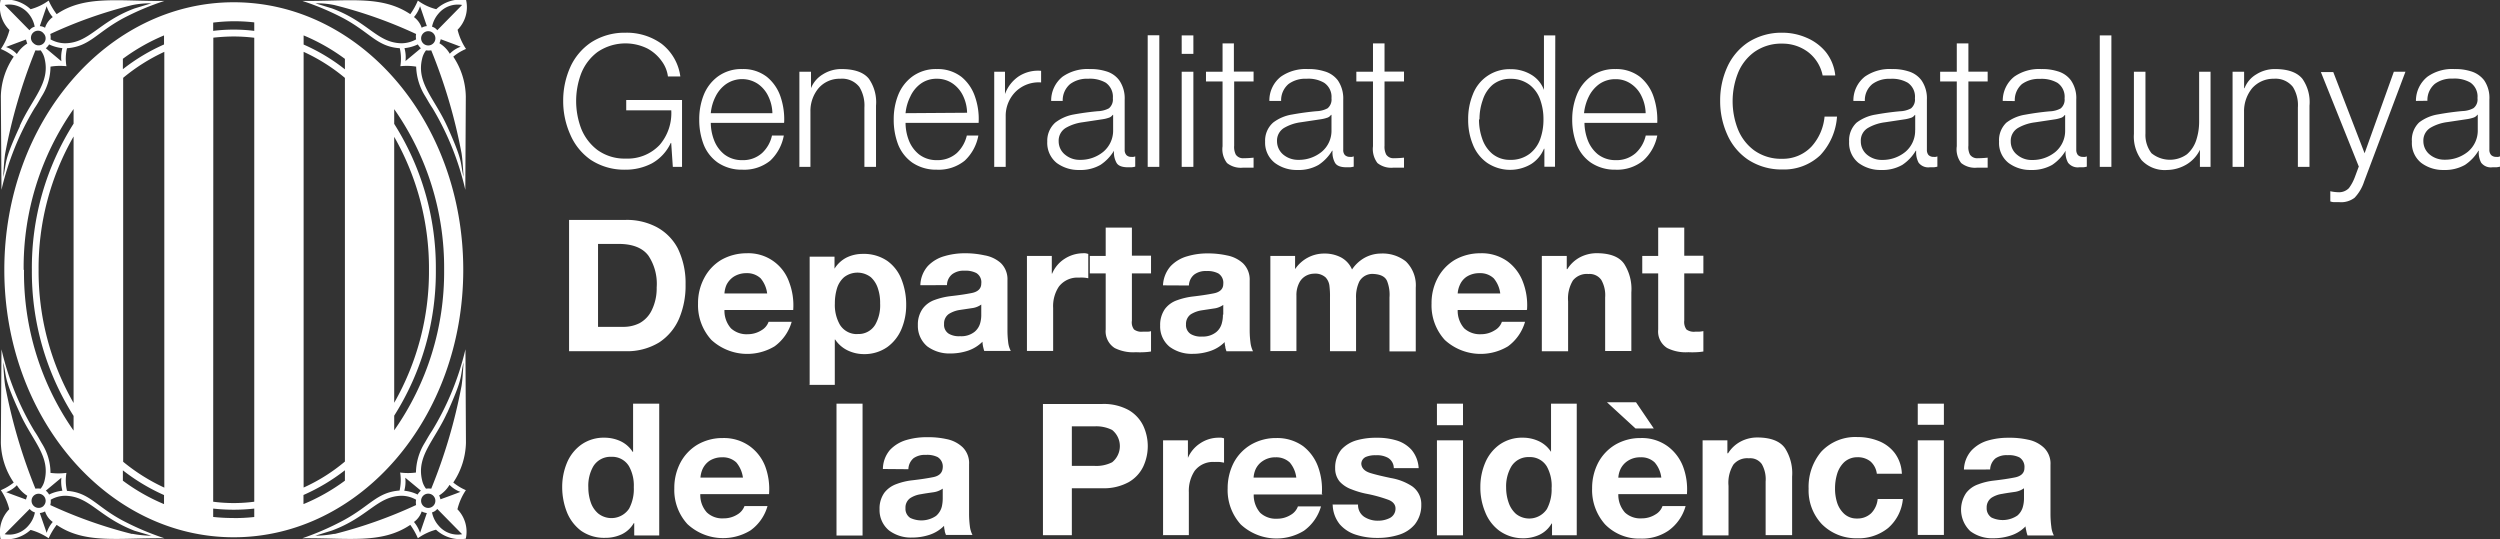
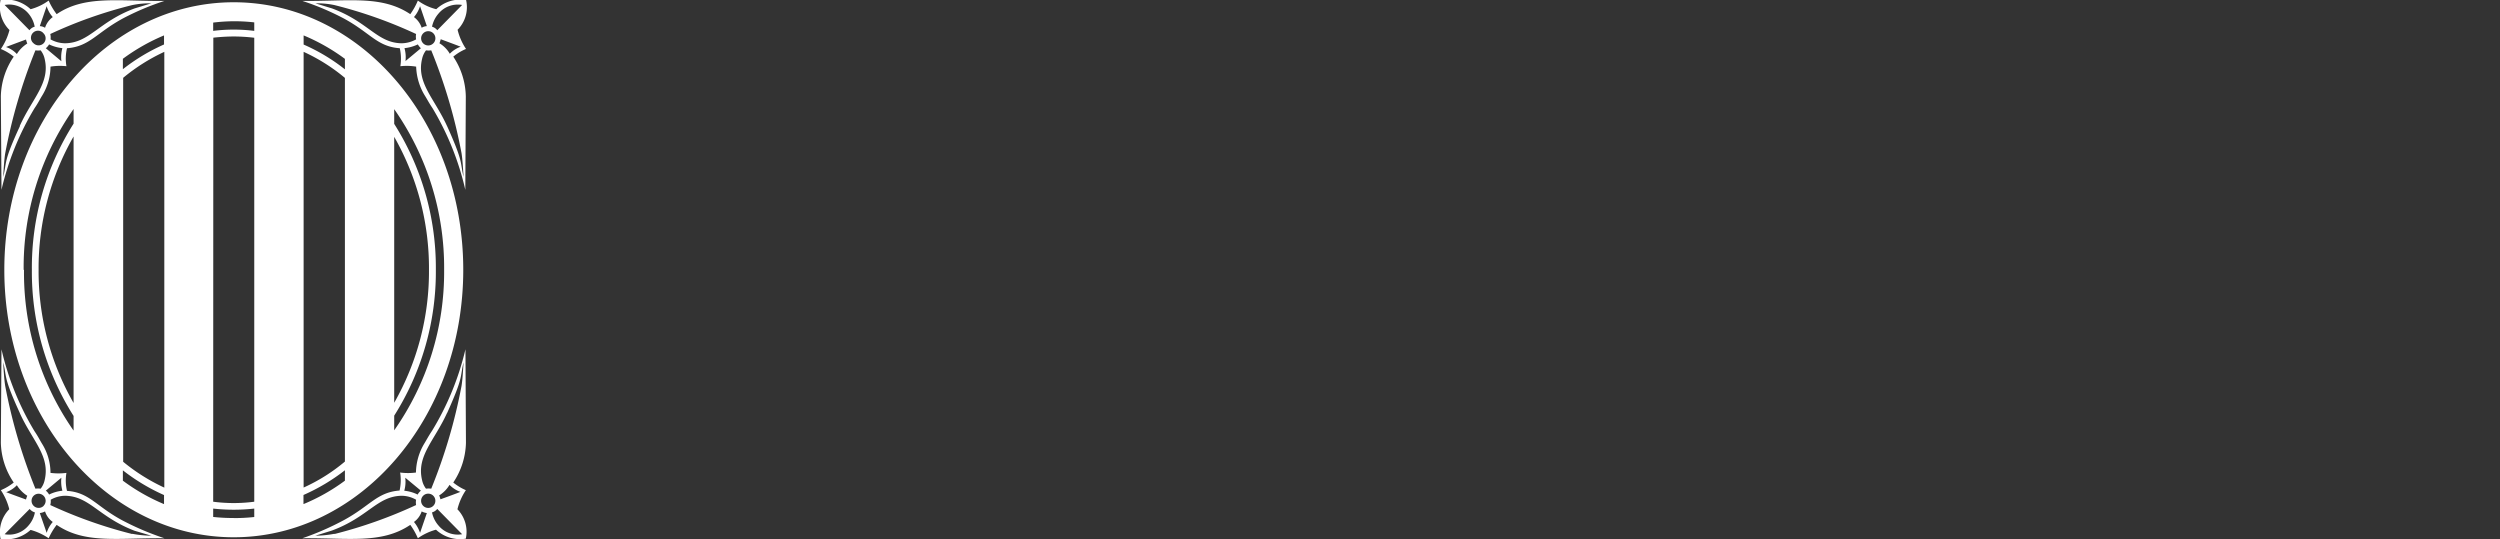
<svg xmlns="http://www.w3.org/2000/svg" viewBox="0 0 352.99 76.12">
  <rect x="0" y="0" width="352.99" height="76.12" fill="#333333" stroke="none" />
  <defs>
    <style>
			.cls-1{fill:#fff;}.cls-1,.cls-2{fill-rule:evenodd;}.cls-2{fill:#fff;}
		</style>
  </defs>
  <title>
		Generalitat de Catalunya - Departament de la Presidència
	</title>
  <g id="Layer_2" data-name="Layer 2">
    <g id="Layer_1-2" data-name="Layer 1">
-       <path class="cls-1" d="M89.57,75.61h3.51V57H89.39V63.8h-.06a4.1,4.1,0,0,0-1.7-1.5,5.35,5.35,0,0,0-2.28-.5,5.48,5.48,0,0,0-3.3,1,6,6,0,0,0-2,2.55,8.84,8.84,0,0,0-.67,3.42,9.59,9.59,0,0,0,.66,3.53,6.16,6.16,0,0,0,2,2.64,5.67,5.67,0,0,0,3.37,1,5.48,5.48,0,0,0,2.36-.49,3.93,3.93,0,0,0,1.72-1.59h.06v1.71m-.06-6.76a5.88,5.88,0,0,1-.66,3,3,3,0,0,1-4.37.69,3.58,3.58,0,0,1-1.06-1.61,6.4,6.4,0,0,1-.33-2.06,5.48,5.48,0,0,1,.71-3,2.84,2.84,0,0,1,2.54-1.33,2.76,2.76,0,0,1,2.49,1.33,5.58,5.58,0,0,1,.68,2.95m19.1.92a9.16,9.16,0,0,0-.56-3.89A6.33,6.33,0,0,0,105.86,63a6.25,6.25,0,0,0-3.79-1.15,7,7,0,0,0-3.6.94,6.51,6.51,0,0,0-2.39,2.52,7.62,7.62,0,0,0-.87,3.64A7.12,7.12,0,0,0,97.06,74a7.41,7.41,0,0,0,8.91.89,6.33,6.33,0,0,0,2.4-3.44h-3.25a2.31,2.31,0,0,1-1,1.19,3.6,3.6,0,0,1-1.94.55,3.17,3.17,0,0,1-2.37-.83,3.66,3.66,0,0,1-.93-2.59h9.71M98.9,67.44a3.68,3.68,0,0,1,.3-1.21,2.9,2.9,0,0,1,.94-1.14,3.23,3.23,0,0,1,1.83-.52,2.76,2.76,0,0,1,2,.73,4.21,4.21,0,0,1,.93,2.14ZM118.11,57h3.68V75.62h-3.68Zm15,13.37a5.22,5.22,0,0,1-.13,1.17,2.57,2.57,0,0,1-.81,1.3,3.68,3.68,0,0,1-3.64.29,1.53,1.53,0,0,1-.68-1.38,1.63,1.63,0,0,1,.66-1.41,3.73,3.73,0,0,1,1.52-.56c.59-.11,1.17-.19,1.73-.27a3,3,0,0,0,1.35-.52v1.38m-4.85-4.12a2.11,2.11,0,0,1,.74-1.56,2.75,2.75,0,0,1,1.71-.46,3.33,3.33,0,0,1,1.68.31,1.57,1.57,0,0,1,.72,1.51c-.05.71-.49,1.15-1.34,1.32s-1.86.32-3,.45a9.19,9.19,0,0,0-2.2.53,3.74,3.74,0,0,0-1.7,1.22,3.82,3.82,0,0,0-.68,2.33,3.72,3.72,0,0,0,1.34,3,5.15,5.15,0,0,0,3.24,1,7.88,7.88,0,0,0,2.45-.38,5.12,5.12,0,0,0,2.08-1.28q0,.32.09.66c0,.21.11.43.17.63h3.75a3.51,3.51,0,0,1-.37-1.24,13.53,13.53,0,0,1-.11-1.74v-7a3.14,3.14,0,0,0-.93-2.42,4.59,4.59,0,0,0-2.24-1.13,12,12,0,0,0-2.73-.27,10.16,10.16,0,0,0-2.93.39,5.18,5.18,0,0,0-2.34,1.41,4.22,4.22,0,0,0-1,2.69Zm19,9.32h4.08V68.94h4.3a7.31,7.31,0,0,0,3.72-.86,5.06,5.06,0,0,0,2.06-2.2,6.82,6.82,0,0,0,0-5.77,5.14,5.14,0,0,0-2.06-2.21,7.31,7.31,0,0,0-3.72-.86h-8.38V75.61m4.08-15.41h3.18a5,5,0,0,1,2.51.51,2.93,2.93,0,0,1,0,4.56,4.93,4.93,0,0,1-2.51.51h-3.18Zm12.88,15.41V62.17h3.51v2.48h0a4.63,4.63,0,0,1,1.74-2.06,4.7,4.7,0,0,1,2.55-.79l.42,0a3.23,3.23,0,0,1,.39.09v3.44a6.22,6.22,0,0,0-.62-.1,5.7,5.7,0,0,0-.71,0,3.25,3.25,0,0,0-2.83,1.27,5.13,5.13,0,0,0-.81,3v6.06h-3.69m22.47-5.84a9.32,9.32,0,0,0-.56-3.89A6.47,6.47,0,0,0,184,63a6.27,6.27,0,0,0-3.78-1.15,7,7,0,0,0-3.6.94,6.49,6.49,0,0,0-2.41,2.52,7.86,7.86,0,0,0-.87,3.64,7.21,7.21,0,0,0,1.85,5.1,7.42,7.42,0,0,0,8.92.89,6.39,6.39,0,0,0,2.41-3.44h-3.26a2.24,2.24,0,0,1-1,1.19,3.58,3.58,0,0,1-1.92.55,3.26,3.26,0,0,1-2.4-.83,3.8,3.8,0,0,1-.92-2.59h9.72M177,67.44a3.44,3.44,0,0,1,.3-1.21,2.79,2.79,0,0,1,1-1.14,3.14,3.14,0,0,1,1.81-.52,2.79,2.79,0,0,1,2,.73,4,4,0,0,1,.92,2.14Zm11.23,3.8h3.52a2,2,0,0,0,.88,1.74,3.51,3.51,0,0,0,2,.54,3.63,3.63,0,0,0,1.61-.38,1.48,1.48,0,0,0,.8-1.35c0-.54-.36-1-1.09-1.25a20,20,0,0,0-3.1-.84,11.79,11.79,0,0,1-2-.6A4.18,4.18,0,0,1,189.16,68a2.89,2.89,0,0,1-.64-1.88,4,4,0,0,1,.88-2.65,4.69,4.69,0,0,1,2.18-1.31,9.91,9.91,0,0,1,2.8-.35,9.21,9.21,0,0,1,2.78.37,4.66,4.66,0,0,1,2.15,1.34,4.42,4.42,0,0,1,1,2.58h-3.51a1.71,1.71,0,0,0-.81-1.45,3.18,3.18,0,0,0-1.72-.37,3.37,3.37,0,0,0-1.35.21,1.08,1.08,0,0,0-.71,1c.05.63.49,1.06,1.31,1.31s1.79.47,2.88.7a7.85,7.85,0,0,1,2.94,1.13,3.07,3.07,0,0,1,1.34,2.63,4.36,4.36,0,0,1-.92,2.79,4.76,4.76,0,0,1-2.28,1.47,9.81,9.81,0,0,1-3,.43,9.68,9.68,0,0,1-3-.44,5,5,0,0,1-2.31-1.48,4.58,4.58,0,0,1-1-2.82m14.72,4.38h3.68V62.17h-3.68Zm0-15.55h3.68V57h-3.68Zm16.23,15.54h3.51V57H219V63.8h0a4.13,4.13,0,0,0-1.71-1.5,5.28,5.28,0,0,0-2.28-.5,5.51,5.51,0,0,0-3.31,1,6,6,0,0,0-2,2.55,8.66,8.66,0,0,0-.68,3.42,9,9,0,0,0,.68,3.53,6,6,0,0,0,2,2.64A5.7,5.7,0,0,0,215,76a5.45,5.45,0,0,0,2.36-.49,3.93,3.93,0,0,0,1.72-1.59h.06v1.71m-.06-6.76a5.88,5.88,0,0,1-.66,3,3,3,0,0,1-4.37.69A3.76,3.76,0,0,1,213,70.93a6.4,6.4,0,0,1-.34-2.06,5.57,5.57,0,0,1,.73-3,2.82,2.82,0,0,1,2.53-1.33,2.76,2.76,0,0,1,2.49,1.33,5.67,5.67,0,0,1,.68,2.95m19.1.92a9.14,9.14,0,0,0-.56-3.89A6.4,6.4,0,0,0,235.45,63a6.18,6.18,0,0,0-3.78-1.15,7,7,0,0,0-3.6.94,6.53,6.53,0,0,0-2.4,2.52,7.74,7.74,0,0,0-.87,3.64,7.29,7.29,0,0,0,1.84,5.1,6.72,6.72,0,0,0,5,2,6.65,6.65,0,0,0,3.89-1.09A6.34,6.34,0,0,0,238,71.45h-3.26a2.2,2.2,0,0,1-1,1.19,3.58,3.58,0,0,1-1.92.55,3.19,3.19,0,0,1-2.38-.82,3.76,3.76,0,0,1-.94-2.6h9.72m-9.72-2.33a3.43,3.43,0,0,1,.31-1.21,2.84,2.84,0,0,1,1-1.14,3.13,3.13,0,0,1,1.83-.52,2.71,2.71,0,0,1,2,.73,4,4,0,0,1,.93,2.14Zm2.43-6.94h2.58L231,56.8h-4.1Zm9.47,15.11V62.17h3.5V64H244a4.64,4.64,0,0,1,1.82-1.68,5,5,0,0,1,2.29-.55c1.93,0,3.24.53,3.93,1.52a6.55,6.55,0,0,1,1,4v8.27H249.3V68a4.33,4.33,0,0,0-.54-2.47,2,2,0,0,0-1.83-.82,2.51,2.51,0,0,0-2.18.89,4.88,4.88,0,0,0-.69,3v7h-3.68m28.18-8.71H265a2.75,2.75,0,0,0-.89-1.73,2.82,2.82,0,0,0-1.84-.6,2.72,2.72,0,0,0-1.88.7,3.8,3.8,0,0,0-1,1.67,6.93,6.93,0,0,0-.29,2,6.54,6.54,0,0,0,.28,2,3.69,3.69,0,0,0,1,1.61,2.57,2.57,0,0,0,1.83.67,2.77,2.77,0,0,0,2-.75,3.3,3.3,0,0,0,.91-2h3.56a6.18,6.18,0,0,1-2.08,4.09A6.64,6.64,0,0,1,262.16,76,6.8,6.8,0,0,1,257.23,74a6.93,6.93,0,0,1-1.86-5,7.69,7.69,0,0,1,1.79-5.23,6.58,6.58,0,0,1,5.08-2.06,8,8,0,0,1,3,.55,5.29,5.29,0,0,1,2.29,1.71,5.17,5.17,0,0,1,1,2.84m2.25,8.72h3.69V62.17h-3.69Zm0-15.55h3.69V57h-3.69Zm15,10.34a4.33,4.33,0,0,1-.14,1.17,2.46,2.46,0,0,1-.79,1.3,3.7,3.7,0,0,1-3.65.29,1.56,1.56,0,0,1-.69-1.38,1.66,1.66,0,0,1,.67-1.41,3.77,3.77,0,0,1,1.53-.56c.58-.11,1.17-.19,1.73-.27a2.94,2.94,0,0,0,1.34-.52v1.38M281,66.29a2.15,2.15,0,0,1,.74-1.56,2.73,2.73,0,0,1,1.71-.46,3.35,3.35,0,0,1,1.68.31,1.58,1.58,0,0,1,.71,1.51c0,.71-.49,1.15-1.34,1.32s-1.86.32-3,.45a9,9,0,0,0-2.19.53,3.64,3.64,0,0,0-1.7,1.22A4.2,4.2,0,0,0,278.2,75a5.17,5.17,0,0,0,3.24,1,7.79,7.79,0,0,0,2.45-.38A5,5,0,0,0,286,74.32c0,.21.06.43.11.66a4.5,4.5,0,0,0,.17.63H290a3.33,3.33,0,0,1-.36-1.24,13.46,13.46,0,0,1-.12-1.74v-7a3.11,3.11,0,0,0-.93-2.42,4.55,4.55,0,0,0-2.24-1.13,11.82,11.82,0,0,0-2.73-.27,10.21,10.21,0,0,0-2.93.39,5.15,5.15,0,0,0-2.33,1.41,4.23,4.23,0,0,0-1.06,2.69ZM80.35,49.59h8a8.68,8.68,0,0,0,4.72-1.24A7.61,7.61,0,0,0,95.88,45a11.86,11.86,0,0,0,.92-4.83,11.11,11.11,0,0,0-1.11-5.12,7.22,7.22,0,0,0-3-3,9,9,0,0,0-4.34-1h-8V49.59m4.09-15.15h2.91c2,0,3.41.58,4.21,1.67a7.16,7.16,0,0,1,1.16,4.48A7,7,0,0,1,92,43.85a4.08,4.08,0,0,1-1.7,1.78,5,5,0,0,1-2.26.52H84.44ZM112,43.75a9.16,9.16,0,0,0-.57-3.9,6.08,6.08,0,0,0-6-4.09,7.24,7.24,0,0,0-3.6.94,6.49,6.49,0,0,0-2.39,2.54,7.5,7.5,0,0,0-.88,3.63A7.26,7.26,0,0,0,100.45,48a7.49,7.49,0,0,0,8.92.9,6.45,6.45,0,0,0,2.41-3.46h-3.26a2.25,2.25,0,0,1-1,1.19,3.6,3.6,0,0,1-1.93.56,3.27,3.27,0,0,1-2.38-.83,3.75,3.75,0,0,1-.92-2.59H112m-9.71-2.33a3.58,3.58,0,0,1,.29-1.22,3,3,0,0,1,1-1.14,3.3,3.3,0,0,1,1.82-.51,2.79,2.79,0,0,1,2,.73,4.08,4.08,0,0,1,.92,2.14Zm11.88,12.9h3.7v-6.4h.05a4.43,4.43,0,0,0,1.73,1.52A5.3,5.3,0,0,0,122,50a5.63,5.63,0,0,0,3.29-1,6,6,0,0,0,2-2.55,8.65,8.65,0,0,0,.66-3.39,9.62,9.62,0,0,0-.65-3.58,5.75,5.75,0,0,0-2-2.63,5.84,5.84,0,0,0-3.45-1,5.16,5.16,0,0,0-2.31.51,4.3,4.3,0,0,0-1.71,1.58h0v-1.7h-3.51V54.32m6.8-7.15a2.8,2.8,0,0,1-2.53-1.32,5.59,5.59,0,0,1-.71-3,7.2,7.2,0,0,1,.29-2.1,3.44,3.44,0,0,1,1-1.6,3.08,3.08,0,0,1,3.8,0,3.62,3.62,0,0,1,1,1.62,6.18,6.18,0,0,1,.3,2.07,5.49,5.49,0,0,1-.69,3,2.74,2.74,0,0,1-2.5,1.32m17.47-2.79a4.18,4.18,0,0,1-.13,1.17,2.45,2.45,0,0,1-.8,1.3,3,3,0,0,1-2.06.63,2.83,2.83,0,0,1-1.58-.34,1.47,1.47,0,0,1-.68-1.38,1.63,1.63,0,0,1,.66-1.41,4,4,0,0,1,1.52-.57l1.74-.26a2.83,2.83,0,0,0,1.33-.51v1.37m-4.84-4.11a2,2,0,0,1,.75-1.55,2.68,2.68,0,0,1,1.7-.49,3.39,3.39,0,0,1,1.69.33,1.52,1.52,0,0,1,.7,1.5c0,.71-.49,1.15-1.33,1.32s-1.87.32-3.05.45a10,10,0,0,0-2.2.53,3.59,3.59,0,0,0-1.68,1.22,3.83,3.83,0,0,0-.69,2.34,3.76,3.76,0,0,0,1.33,3,5.24,5.24,0,0,0,3.24,1,7.9,7.9,0,0,0,2.46-.38,5.29,5.29,0,0,0,2.09-1.28,5,5,0,0,0,.08.66c.05.21.1.43.17.64h3.75a3.38,3.38,0,0,1-.37-1.24,13.76,13.76,0,0,1-.1-1.75v-7a3.18,3.18,0,0,0-.94-2.42A4.62,4.62,0,0,0,139,36.05a12.54,12.54,0,0,0-2.73-.29,10.12,10.12,0,0,0-2.93.41,5.16,5.16,0,0,0-2.34,1.4,4.27,4.27,0,0,0-1.05,2.7ZM145,49.59V36.14h3.51v2.49h.05a4.59,4.59,0,0,1,1.73-2.07,4.86,4.86,0,0,1,2.57-.8,2.85,2.85,0,0,1,.41,0,2.22,2.22,0,0,1,.39.1v3.43a4.36,4.36,0,0,0-.62-.09,5.69,5.69,0,0,0-.7,0,3.3,3.3,0,0,0-2.84,1.28,5,5,0,0,0-.8,3v6.07H145M159.82,32.1v4h2.7V38.6h-2.7v6.67a1.66,1.66,0,0,0,.3,1.25,1.75,1.75,0,0,0,1.25.31l.58,0c.18,0,.37,0,.57-.08v2.88a8,8,0,0,1-1,.1,10.66,10.66,0,0,1-1.13,0,5.84,5.84,0,0,1-3-.59,2.79,2.79,0,0,1-1.27-2.61V38.6h-2.24V36.14h2.24v-4h3.7m12.85,12.28a4.25,4.25,0,0,1-.14,1.17,2.39,2.39,0,0,1-.8,1.3,3,3,0,0,1-2,.63,2.83,2.83,0,0,1-1.58-.34,1.49,1.49,0,0,1-.69-1.38,1.66,1.66,0,0,1,.66-1.41,4.08,4.08,0,0,1,1.54-.57l1.72-.26a2.87,2.87,0,0,0,1.34-.51v1.37m-4.85-4.11a2.08,2.08,0,0,1,.76-1.55,2.68,2.68,0,0,1,1.7-.49,3.35,3.35,0,0,1,1.68.33,1.56,1.56,0,0,1,.71,1.5c0,.71-.48,1.15-1.34,1.32s-1.85.32-3,.45a10,10,0,0,0-2.2.53,3.61,3.61,0,0,0-1.69,1.22,3.9,3.9,0,0,0-.68,2.34,3.7,3.7,0,0,0,1.33,3,5.22,5.22,0,0,0,3.24,1,7.73,7.73,0,0,0,2.44-.38,5.12,5.12,0,0,0,2.1-1.28q0,.33.09.66c0,.21.1.43.16.64h3.75a3.84,3.84,0,0,1-.36-1.24,13.69,13.69,0,0,1-.11-1.75v-7a3.21,3.21,0,0,0-.93-2.42,4.61,4.61,0,0,0-2.25-1.12,12.45,12.45,0,0,0-2.72-.29,10,10,0,0,0-2.93.41,5.16,5.16,0,0,0-2.34,1.4,4.4,4.4,0,0,0-1.07,2.7Zm11.5,9.32V36.14h3.49V38h0a5,5,0,0,1,1.77-1.61,4.9,4.9,0,0,1,2.35-.59,5,5,0,0,1,2.32.52,3.48,3.48,0,0,1,1.6,1.73,5.26,5.26,0,0,1,1.62-1.56,4.85,4.85,0,0,1,2.45-.69,5.28,5.28,0,0,1,3.53,1.11,4.7,4.7,0,0,1,1.4,3.71v9h-3.71V42a5.24,5.24,0,0,0-.34-2.32c-.27-.62-.9-.94-1.92-1a2.11,2.11,0,0,0-2,1.07,5,5,0,0,0-.46,2.35v7.49h-3.68V42a11.42,11.42,0,0,0-.07-1.56,2.11,2.11,0,0,0-.55-1.27,2.17,2.17,0,0,0-1.63-.53,2.47,2.47,0,0,0-1,.23,2.33,2.33,0,0,0-1,.89,3.76,3.76,0,0,0-.49,2v7.81h-3.69m36.25-5.84a9.16,9.16,0,0,0-.57-3.9,6.4,6.4,0,0,0-2.19-2.93A6.27,6.27,0,0,0,209,35.76a7.24,7.24,0,0,0-3.6.94A6.56,6.56,0,0,0,203,39.24a7.49,7.49,0,0,0-.87,3.63A7.22,7.22,0,0,0,204,48a7.49,7.49,0,0,0,8.92.9,6.5,6.5,0,0,0,2.41-3.46h-3.27a2.18,2.18,0,0,1-1,1.19,3.57,3.57,0,0,1-1.93.56,3.29,3.29,0,0,1-2.39-.83,3.75,3.75,0,0,1-.92-2.59h9.72m-9.72-2.33a3.42,3.42,0,0,1,.31-1.22,2.66,2.66,0,0,1,.94-1.14,3.3,3.3,0,0,1,1.84-.51,2.75,2.75,0,0,1,2,.73,4.08,4.08,0,0,1,.92,2.14Zm11.88,8.17V36.14h3.52V38h.08a4.73,4.73,0,0,1,1.82-1.69,5.13,5.13,0,0,1,2.29-.56q2.9,0,3.93,1.53a6.56,6.56,0,0,1,1,4v8.28h-3.7V42a4.33,4.33,0,0,0-.54-2.47,2,2,0,0,0-1.82-.84,2.51,2.51,0,0,0-2.19.91,4.92,4.92,0,0,0-.68,2.94v7.06h-3.7m20.1-17.49v4h2.7V38.6h-2.7v6.67a1.8,1.8,0,0,0,.31,1.25,1.76,1.76,0,0,0,1.26.31l.57,0a5,5,0,0,0,.56-.08v2.88a7.81,7.81,0,0,1-1,.1,10.36,10.36,0,0,1-1.11,0,5.83,5.83,0,0,1-3-.59,2.75,2.75,0,0,1-1.27-2.61V38.6h-2.25V36.14h2.25v-4h3.69M96.3,14.12v9.44H95l-.23-3.38h-.06a6.33,6.33,0,0,1-2.67,2.89,8,8,0,0,1-3.75.89,8.62,8.62,0,0,1-4.88-1.39A8.34,8.34,0,0,1,80.52,19a11.52,11.52,0,0,1-1-4.76,11.52,11.52,0,0,1,1-4.76A8.34,8.34,0,0,1,83.44,6a8.7,8.7,0,0,1,4.88-1.38,8.41,8.41,0,0,1,5.09,1.56,7,7,0,0,1,2.65,4.62H94.31a4.63,4.63,0,0,0-.88-2.17,5.91,5.91,0,0,0-2-1.77,7,7,0,0,0-7.07.49,7,7,0,0,0-2.29,3,11,11,0,0,0,0,7.83,7.09,7.09,0,0,0,2.29,3,6.52,6.52,0,0,0,4,1.21,6.21,6.21,0,0,0,4.79-1.94,6.88,6.88,0,0,0,1.63-4.87H88.42V14.12H96.3m14.42,3.17a9.92,9.92,0,0,0-.51-3.63,6.14,6.14,0,0,0-1.92-2.8,5.44,5.44,0,0,0-3.47-1.11,5.62,5.62,0,0,0-3.47,1.06,6,6,0,0,0-2,2.63,9.25,9.25,0,0,0-.62,3.41,9.7,9.7,0,0,0,.62,3.55,5.67,5.67,0,0,0,2,2.56,6,6,0,0,0,3.47,1,5.86,5.86,0,0,0,3.93-1.27,6.48,6.48,0,0,0,1.92-3.55H109a4.76,4.76,0,0,1-1.4,2.47,4,4,0,0,1-2.81,1,4,4,0,0,1-2.54-.83,4.71,4.71,0,0,1-1.43-2,6.93,6.93,0,0,1-.46-2.43h10.33m-10.33-1.37a6.45,6.45,0,0,1,.67-2.34,4.7,4.7,0,0,1,1.48-1.76,4,4,0,0,1,4.55,0,4.42,4.42,0,0,1,1.44,1.75,5.8,5.8,0,0,1,.56,2.35Zm12.51,7.64V10.13h1.64v2.32h0a4,4,0,0,1,1.67-1.95,4.86,4.86,0,0,1,2.63-.75c1.85,0,3.16.47,3.88,1.38a5.78,5.78,0,0,1,1,3.79v8.64h-1.64V15.19a5,5,0,0,0-.71-2.91,3.09,3.09,0,0,0-2.7-1.16,3.92,3.92,0,0,0-3.06,1.33,5,5,0,0,0-1.15,3.28v7.83H112.9m25.28-6.27a9.52,9.52,0,0,0-.51-3.63,6.12,6.12,0,0,0-1.91-2.8,5.47,5.47,0,0,0-3.48-1.11,5.64,5.64,0,0,0-3.47,1.06,6,6,0,0,0-2,2.63,9.25,9.25,0,0,0-.62,3.41,9.7,9.7,0,0,0,.62,3.55,5.72,5.72,0,0,0,2,2.56,6,6,0,0,0,3.47,1,5.85,5.85,0,0,0,3.93-1.27,6.43,6.43,0,0,0,1.93-3.55h-1.63a4.92,4.92,0,0,1-1.41,2.47,4.08,4.08,0,0,1-2.82,1,4,4,0,0,1-2.54-.83,4.71,4.71,0,0,1-1.43-2,6.91,6.91,0,0,1-.45-2.43h10.32m-10.32-1.37a6.65,6.65,0,0,1,.67-2.34A4.61,4.61,0,0,1,130,11.82a3.78,3.78,0,0,1,2.27-.7,3.86,3.86,0,0,1,2.28.7A4.42,4.42,0,0,1,136,13.57a5.79,5.79,0,0,1,.55,2.35Zm12.52,7.64V10.13h1.52v3.15h0a5.13,5.13,0,0,1,1.94-2.5A5,5,0,0,1,147,10v1.64a4.64,4.64,0,0,0-3.6,1.31A4.81,4.81,0,0,0,142,16.4v7.16h-1.65m16.82-5.2a3.9,3.9,0,0,1-1.41,3.09,5.05,5.05,0,0,1-3.28,1.12,3.17,3.17,0,0,1-2.07-.71,2.41,2.41,0,0,1-.93-1.93,2.1,2.1,0,0,1,1-1.87,6.46,6.46,0,0,1,2.4-.8l2.85-.43a4.62,4.62,0,0,0,.78-.19,1.06,1.06,0,0,0,.6-.42h.06v2.14m-7.12-4.11a3,3,0,0,1,1.06-2.39,4,4,0,0,1,2.53-.74,4.47,4.47,0,0,1,2.49.56,2.42,2.42,0,0,1,1,2.19,1.63,1.63,0,0,1-.55,1.42,3.56,3.56,0,0,1-1.56.41c-1.21.11-2.35.27-3.45.47A6,6,0,0,0,149,17.31,3.45,3.45,0,0,0,147.87,20a3.64,3.64,0,0,0,1.32,3,5.17,5.17,0,0,0,3.19,1,5.65,5.65,0,0,0,3-.72,6.2,6.2,0,0,0,1.91-2h0a3,3,0,0,0,.35,1.69c.23.43.77.64,1.58.65l.55,0a3.55,3.55,0,0,0,.52-.09V22.08a1.26,1.26,0,0,1-.25.07.86.86,0,0,1-.28,0,.93.93,0,0,1-.72-.26,1.06,1.06,0,0,1-.24-.74V14.06a4.44,4.44,0,0,0-.76-2.71,3.49,3.49,0,0,0-1.85-1.28,7.32,7.32,0,0,0-2.34-.32,6.16,6.16,0,0,0-3.81,1.07,4.32,4.32,0,0,0-1.62,3.43Zm12-9.27h1.64V23.56h-1.64Zm4.8,18.58h1.65V10.13h-1.65Zm0-15.95h1.65V5h-1.65Zm7.37-1.5v4H177V11.5h-2.74v9.07a2.41,2.41,0,0,0,.23,1.26,1.23,1.23,0,0,0,1.11.51,13.29,13.29,0,0,0,1.4-.08v1.41l-.74,0q-.36,0-.72,0a3.11,3.11,0,0,1-2.29-.65,3.18,3.18,0,0,1-.63-2.37V11.5h-2.34V10.13h2.34v-4h1.64M188,18.36a3.86,3.86,0,0,1-1.4,3.09,5.08,5.08,0,0,1-3.29,1.12,3.26,3.26,0,0,1-2.08-.71,2.46,2.46,0,0,1-.92-1.93,2.09,2.09,0,0,1,1-1.87,6.3,6.3,0,0,1,2.38-.8l2.86-.43a4.71,4.71,0,0,0,.79-.19,1,1,0,0,0,.59-.42H188v2.14m-7.11-4.11a3,3,0,0,1,1.05-2.39,4,4,0,0,1,2.54-.74,4.38,4.38,0,0,1,2.47.56A2.39,2.39,0,0,1,188,13.87a1.61,1.61,0,0,1-.55,1.42,3.56,3.56,0,0,1-1.56.41c-1.2.11-2.35.27-3.45.47a5.92,5.92,0,0,0-2.68,1.14A3.39,3.39,0,0,0,178.63,20,3.62,3.62,0,0,0,180,23a5.14,5.14,0,0,0,3.18,1,5.63,5.63,0,0,0,3-.72,6.2,6.2,0,0,0,1.91-2h.06a3,3,0,0,0,.34,1.69c.24.43.77.64,1.58.65l.56,0a3.67,3.67,0,0,0,.51-.09V22.08l-.24.07a.9.9,0,0,1-.28,0,1,1,0,0,1-.73-.26,1.06,1.06,0,0,1-.23-.74V14.06a4.5,4.5,0,0,0-.76-2.71A3.59,3.59,0,0,0,187,10.07a7.25,7.25,0,0,0-2.33-.32,6.14,6.14,0,0,0-3.81,1.07,4.27,4.27,0,0,0-1.63,3.43Zm14.6-8.14v4h2.75V11.5h-2.75v9.07a2.4,2.4,0,0,0,.24,1.26,1.21,1.21,0,0,0,1.08.51,13.55,13.55,0,0,0,1.43-.08v1.41l-.74,0c-.24,0-.49,0-.73,0a3.1,3.1,0,0,1-2.28-.65,3.27,3.27,0,0,1-.63-2.37V11.5h-2.35V10.13h2.35v-4h1.63m13.41,10.74a8,8,0,0,1,.45-2.72A4.71,4.71,0,0,1,210.72,12a3.84,3.84,0,0,1,2.53-.87A4.35,4.35,0,0,1,216,12a4.55,4.55,0,0,1,1.49,2.14,8,8,0,0,1,.44,2.72,8.09,8.09,0,0,1-.44,2.73A4.59,4.59,0,0,1,216,21.7a4.35,4.35,0,0,1-2.78.87,3.84,3.84,0,0,1-2.53-.87,4.75,4.75,0,0,1-1.41-2.12,8.1,8.1,0,0,1-.45-2.73M219.6,5H218v7.7h0a4.18,4.18,0,0,0-1.84-2.18,5.52,5.52,0,0,0-2.83-.75,5.52,5.52,0,0,0-5.37,3.56,9.11,9.11,0,0,0-.66,3.54,9.06,9.06,0,0,0,.66,3.53,5.7,5.7,0,0,0,2,2.58,5.81,5.81,0,0,0,6.24.18A4.66,4.66,0,0,0,218,21h.06v2.54h1.5ZM234,17.29a10.14,10.14,0,0,0-.52-3.63,6.19,6.19,0,0,0-1.91-2.8,5.49,5.49,0,0,0-3.48-1.11,5.66,5.66,0,0,0-3.47,1.06,5.88,5.88,0,0,0-2,2.63,9.26,9.26,0,0,0-.63,3.41,9.7,9.7,0,0,0,.63,3.55,5.58,5.58,0,0,0,2,2.56,6.06,6.06,0,0,0,3.47,1A5.85,5.85,0,0,0,232,22.69,6.42,6.42,0,0,0,234,19.14h-1.63a4.78,4.78,0,0,1-1.41,2.47,4.05,4.05,0,0,1-2.81,1,4,4,0,0,1-2.55-.83,4.77,4.77,0,0,1-1.42-2,7.16,7.16,0,0,1-.46-2.43H234m-10.34-1.37a6.87,6.87,0,0,1,.67-2.34,4.77,4.77,0,0,1,1.47-1.76,3.89,3.89,0,0,1,2.29-.7,3.75,3.75,0,0,1,2.26.7,4.28,4.28,0,0,1,1.45,1.75,5.8,5.8,0,0,1,.56,2.35Zm35.45-5.32h-1.76a5.53,5.53,0,0,0-2.07-3.32,6,6,0,0,0-3.63-1.18,6.56,6.56,0,0,0-4,1.22,6.8,6.8,0,0,0-2.28,3,10.86,10.86,0,0,0,0,7.83,6.91,6.91,0,0,0,2.28,3,6.5,6.5,0,0,0,4,1.21,5.54,5.54,0,0,0,4.14-1.74,7.29,7.29,0,0,0,1.83-4.22h1.76A8.85,8.85,0,0,1,257,21.93a7.46,7.46,0,0,1-5.31,2,8.62,8.62,0,0,1-4.88-1.39A8.29,8.29,0,0,1,243.88,19a11.44,11.44,0,0,1-1-4.77,11.36,11.36,0,0,1,1-4.76A8.32,8.32,0,0,1,246.79,6a8.7,8.7,0,0,1,4.88-1.38,8.5,8.5,0,0,1,3.39.7,7.09,7.09,0,0,1,2.72,2,6.38,6.38,0,0,1,1.35,3.29m11.28,7.76a3.89,3.89,0,0,1-1.4,3.09,5.07,5.07,0,0,1-3.28,1.12,3.2,3.2,0,0,1-2.08-.71,2.42,2.42,0,0,1-.91-1.93,2.05,2.05,0,0,1,1-1.87,6.35,6.35,0,0,1,2.39-.8l2.86-.43a4.86,4.86,0,0,0,.78-.19,1,1,0,0,0,.59-.42h.06v2.14m-7.11-4.11a2.93,2.93,0,0,1,1.06-2.39,4,4,0,0,1,2.53-.74,4.41,4.41,0,0,1,2.48.56,2.38,2.38,0,0,1,1,2.19,1.61,1.61,0,0,1-.55,1.42,3.52,3.52,0,0,1-1.56.41c-1.2.11-2.35.27-3.45.47a6,6,0,0,0-2.68,1.14A3.42,3.42,0,0,0,261.09,20a3.61,3.61,0,0,0,1.32,3,5.17,5.17,0,0,0,3.19,1,5.63,5.63,0,0,0,3-.72,6.18,6.18,0,0,0,1.9-2h.06a3.09,3.09,0,0,0,.34,1.69,1.71,1.71,0,0,0,1.58.65l.56,0a3,3,0,0,0,.51-.09V22.08a1,1,0,0,1-.24.07.88.88,0,0,1-.27,0,1,1,0,0,1-.74-.26,1.11,1.11,0,0,1-.23-.74V14.06a4.44,4.44,0,0,0-.76-2.71,3.52,3.52,0,0,0-1.86-1.28,7.19,7.19,0,0,0-2.32-.32,6.15,6.15,0,0,0-3.82,1.07,4.29,4.29,0,0,0-1.62,3.43Zm14.62-8.14v4h2.72V11.5h-2.72v9.07a2.32,2.32,0,0,0,.22,1.26,1.23,1.23,0,0,0,1.11.51,13,13,0,0,0,1.39-.08v1.41l-.72,0c-.24,0-.48,0-.73,0a3.12,3.12,0,0,1-2.29-.65,3.18,3.18,0,0,1-.62-2.37V11.5h-2.35V10.13h2.35v-4h1.64m13.66,12.25a3.89,3.89,0,0,1-1.4,3.09,5.08,5.08,0,0,1-3.29,1.12,3.14,3.14,0,0,1-2.06-.71,2.38,2.38,0,0,1-.93-1.93,2.1,2.1,0,0,1,1-1.87,6.35,6.35,0,0,1,2.39-.8l2.86-.43a4.62,4.62,0,0,0,.78-.19,1,1,0,0,0,.59-.42h.06v2.14m-7.11-4.11a3,3,0,0,1,1-2.39,4.05,4.05,0,0,1,2.54-.74,4.49,4.49,0,0,1,2.49.56,2.38,2.38,0,0,1,1,2.19,1.61,1.61,0,0,1-.55,1.42,3.48,3.48,0,0,1-1.56.41c-1.2.11-2.35.27-3.44.47a5.87,5.87,0,0,0-2.68,1.14A3.42,3.42,0,0,0,282.26,20a3.59,3.59,0,0,0,1.33,3,5.11,5.11,0,0,0,3.17,1,5.73,5.73,0,0,0,3-.72,6.29,6.29,0,0,0,1.9-2h0a2.92,2.92,0,0,0,.34,1.69,1.71,1.71,0,0,0,1.58.65l.57,0a3.1,3.1,0,0,0,.5-.09V22.08a1.15,1.15,0,0,1-.24.07,1,1,0,0,1-.28,0,1,1,0,0,1-.74-.26,1.17,1.17,0,0,1-.23-.74V14.06a4.37,4.37,0,0,0-.75-2.71,3.52,3.52,0,0,0-1.86-1.28,7.22,7.22,0,0,0-2.33-.32,6.14,6.14,0,0,0-3.81,1.07,4.33,4.33,0,0,0-1.63,3.43Zm12-9.27h1.64V23.56h-1.64Zm15.64,5.15V23.56h-1.5V21.15h0a4.87,4.87,0,0,1-1.89,2.07A5.54,5.54,0,0,1,306,24a4.47,4.47,0,0,1-3.62-1.39,5.55,5.55,0,0,1-1.08-3.71V10.13h1.63v8.74a4.21,4.21,0,0,0,.85,2.76,4.12,4.12,0,0,0,5,.16,4.44,4.44,0,0,0,1.32-2,8.4,8.4,0,0,0,.41-2.62V10.13h1.64m3.08,13.43V10.13h1.63v2.32h.06a3.89,3.89,0,0,1,1.66-1.95,4.86,4.86,0,0,1,2.63-.75c1.85,0,3.14.47,3.88,1.38a5.72,5.72,0,0,1,1,3.79v8.64h-1.64V15.19a4.85,4.85,0,0,0-.7-2.91,3.11,3.11,0,0,0-2.69-1.16A4,4,0,0,0,318,12.45a5.13,5.13,0,0,0-1.15,3.28v7.83h-1.63m17.85,0-5.37-13.38h1.75l4.42,11.46L338,10.13h1.64l-5.83,15.49a6,6,0,0,1-1.35,2.3,3.12,3.12,0,0,1-2.18.62l-.78,0a1.66,1.66,0,0,1-.47-.1V27a5.35,5.35,0,0,0,1.11.14,1.93,1.93,0,0,0,1.52-.58,6.26,6.26,0,0,0,.83-1.54l.57-1.53m16.79-5.15a3.89,3.89,0,0,1-1.4,3.09,5.1,5.1,0,0,1-3.29,1.12,3.23,3.23,0,0,1-2.07-.71,2.43,2.43,0,0,1-.92-1.93,2.1,2.1,0,0,1,1-1.87,6.3,6.3,0,0,1,2.38-.8l2.87-.43a4.86,4.86,0,0,0,.78-.19,1.09,1.09,0,0,0,.6-.42h.05v2.14m-7.11-4.11a3,3,0,0,1,1.05-2.39,4,4,0,0,1,2.53-.74,4.47,4.47,0,0,1,2.49.56,2.38,2.38,0,0,1,1,2.19,1.56,1.56,0,0,1-.56,1.42,3.45,3.45,0,0,1-1.56.41c-1.2.11-2.35.27-3.44.47a5.92,5.92,0,0,0-2.68,1.14A3.42,3.42,0,0,0,340.55,20a3.59,3.59,0,0,0,1.32,3,5.14,5.14,0,0,0,3.18,1,5.72,5.72,0,0,0,3-.72,6.29,6.29,0,0,0,1.9-2H350a3,3,0,0,0,.33,1.69,1.71,1.71,0,0,0,1.59.65l.56,0a3.43,3.43,0,0,0,.51-.09V22.08l-.23.07a1.06,1.06,0,0,1-.29,0,1,1,0,0,1-.73-.26,1.07,1.07,0,0,1-.25-.74V14.06a4.37,4.37,0,0,0-.73-2.71,3.66,3.66,0,0,0-1.87-1.28,7.25,7.25,0,0,0-2.33-.32,6.05,6.05,0,0,0-3.8,1.07,4.36,4.36,0,0,0-1.64,3.43Z">
- 			</path>
      <path class="cls-2" d="M33,.32C15.13.32.61,17.22.61,38.1S15.13,75.86,33,75.86,65.41,59,65.41,38.1,50.91.32,33,.32M10.39,56.9A37.36,37.36,0,0,1,5.45,38.1a37.44,37.44,0,0,1,4.94-18.83Zm7-45.91a26.55,26.55,0,0,1,5.81-3.67V68.85a26.84,26.84,0,0,1-5.81-3.65ZM30.12,5.32A27.71,27.71,0,0,1,33,5.15a25.23,25.23,0,0,1,2.9.18V70.84a22.23,22.23,0,0,1-5.8,0Zm12.75,2A25.63,25.63,0,0,1,48.7,11V65.17a25,25,0,0,1-5.83,3.67Zm12.79,12A37.44,37.44,0,0,1,60.57,38.1a37.43,37.43,0,0,1-4.91,18.77ZM3.34,38.1a38.87,38.87,0,0,1,7.05-22.71v2.07A38,38,0,0,0,4.5,38.1a38,38,0,0,0,5.89,20.63V60.8a38.89,38.89,0,0,1-7-22.7M55.66,58.69A38,38,0,0,0,61.54,38.1a38,38,0,0,0-5.88-20.61V15.41A39,39,0,0,1,62.71,38.1a38.91,38.91,0,0,1-7.05,22.66ZM64.59,71.9a8.35,8.35,0,0,1,1.19-2.69A7.36,7.36,0,0,1,64,68.13a10.51,10.51,0,0,0,1.79-5.61l-.07-13.2A39.38,39.38,0,0,1,61,60.83c-.52.78-.76,1.26-1.08,1.78a8.23,8.23,0,0,0-1.19,4.11,8.64,8.64,0,0,1-2.23,0,6.76,6.76,0,0,1-.08,2.54c-3.21.25-4.14,2.17-7.94,4.22A39.19,39.19,0,0,1,42.69,76c6.45-.07,11.18.85,15.24-1.89A9.61,9.61,0,0,1,59,76a8.13,8.13,0,0,1,2.56-1.21,5,5,0,0,0,4.21,1.27,4.55,4.55,0,0,0-1.22-4.19m.48-2.43c-.48.21-2.84,1.06-2.84,1.06a3.92,3.92,0,0,0-.18-.55,4.35,4.35,0,0,0,1.46-1.49,4,4,0,0,0,1.56,1M63.13,58.32c2.35-5.22,1.8-5,2.32-7.17-.06,1.05-.13,2.36-.28,3.32A75.48,75.48,0,0,1,60.89,69a2.57,2.57,0,0,0-.74,0,3,3,0,0,1-.55-1.19c-.83-3.42,1.74-5.57,3.53-9.52m-5.91,9.16,2.21,1.83a1.86,1.86,0,0,0-.46.55,5.46,5.46,0,0,0-1.89-.54,4.61,4.61,0,0,0,.14-1.84m-10,7.92a15.33,15.33,0,0,1-2.7.27l2.35-.73C52,73,53.24,70.08,56.69,70a4.16,4.16,0,0,1,2.06.56,2.18,2.18,0,0,0,0,.75A65.39,65.39,0,0,1,47.23,75.4m12.08-.16a4.83,4.83,0,0,0-.86-1.54,3,3,0,0,0,1.09-1.49,2.06,2.06,0,0,0,.73.23Zm.44-3.82A1,1,0,0,1,61.18,70a1,1,0,0,1-1.43,1.42m2.19,2.81A4,4,0,0,1,61,72.35a1.49,1.49,0,0,0,.74-.49l3.51,3.57a3.52,3.52,0,0,1-3.31-1.2M65.81,0A5,5,0,0,0,61.6,1.3,7.35,7.35,0,0,1,59,.08,9.41,9.41,0,0,1,57.93,2C53.87-.72,49.14.2,42.69.13a37.26,37.26,0,0,1,5.82,2.46c3.8,2.05,4.73,4,7.94,4.22a6.76,6.76,0,0,1,.08,2.54,8.2,8.2,0,0,1,2.23.06A8.31,8.31,0,0,0,60,13.52c.32.51.56,1,1.08,1.77A39.61,39.61,0,0,1,65.7,26.8l.07-13.2A10.42,10.42,0,0,0,64,8a7.1,7.1,0,0,1,1.8-1.09,8.36,8.36,0,0,1-1.19-2.71A4.52,4.52,0,0,0,65.81,0m-.74,6.61c-.48-.2-2.84-1.07-2.84-1.07a5.27,5.27,0,0,1-.18.57,4.18,4.18,0,0,1,1.46,1.48,3.92,3.92,0,0,1,1.56-1M63.13,17.81c2.35,5.22,1.8,5,2.32,7.16-.06-1-.13-2.36-.28-3.32A75.16,75.16,0,0,0,60.89,7.11a3,3,0,0,1-.74,0,3,3,0,0,0-.55,1.19c-.83,3.42,1.74,5.56,3.53,9.52M57.22,8.65l2.21-1.84A2.17,2.17,0,0,1,59,6.27a5.87,5.87,0,0,1-1.89.53,4.65,4.65,0,0,1,.14,1.85M47.23.72a12,12,0,0,0-2.7-.25l2.35.72C52,3.08,53.24,6.05,56.69,6.11a4.26,4.26,0,0,0,2.06-.55,2.26,2.26,0,0,1,0-.76A63.82,63.82,0,0,0,47.23.72M59.31.87a4.45,4.45,0,0,1-.86,1.54,3.09,3.09,0,0,1,1.09,1.51,1.6,1.6,0,0,1,.73-.23Zm.44,3.84a1,1,0,0,0,1.43,1.41,1,1,0,0,0,0-1.42,1,1,0,0,0-1.42,0m2.19-2.82A4.08,4.08,0,0,0,61,3.77a1.39,1.39,0,0,1,.74.5L65.25.7a3.54,3.54,0,0,0-3.31,1.19M.08,76.09a5.09,5.09,0,0,0,4.24-1.27A8.63,8.63,0,0,1,6.87,76,9.57,9.57,0,0,1,8,74.11C12,76.85,16.77,75.93,23.22,76a39.09,39.09,0,0,1-5.84-2.47c-3.79-2-4.72-4-7.92-4.22a6.36,6.36,0,0,1-.08-2.54,8.81,8.81,0,0,1-2.25,0,7.82,7.82,0,0,0-1.19-4.11c-.32-.52-.54-1-1.07-1.78A39.38,39.38,0,0,1,.21,49.32L.12,62.52a10.37,10.37,0,0,0,1.82,5.61A7.48,7.48,0,0,1,.12,69.21,8.57,8.57,0,0,1,1.31,71.9,4.64,4.64,0,0,0,.08,76.09m.74-6.62c.5.21,2.85,1.06,2.85,1.06A3.92,3.92,0,0,1,3.85,70a4.66,4.66,0,0,1-1.47-1.49,3.8,3.8,0,0,1-1.56,1m2-11.15C.41,53.1,1,53.33.45,51.15c.06,1.05.13,2.36.28,3.32A76.2,76.2,0,0,0,5,69a2.59,2.59,0,0,1,.74,0,2.94,2.94,0,0,0,.56-1.19c.83-3.42-1.74-5.57-3.52-9.52m5.89,9.16-2.2,1.83a1.7,1.7,0,0,1,.46.55,5.39,5.39,0,0,1,1.88-.54,4.86,4.86,0,0,1-.14-1.84m10,7.92a15.6,15.6,0,0,0,2.71.27L19,74.94C13.94,73,12.66,70.08,9.23,70a4.17,4.17,0,0,0-2.07.56,2.15,2.15,0,0,1-.06.75A65.26,65.26,0,0,0,18.66,75.4M6.59,75.24a4.3,4.3,0,0,1,.86-1.54,2.91,2.91,0,0,1-1.09-1.49,2.05,2.05,0,0,1-.74.23Zm-.44-3.82a1,1,0,0,0,0-1.42,1,1,0,0,0-1.4,0,1,1,0,1,0,1.42,1.42M4,74.23a3.93,3.93,0,0,0,.93-1.88,1.45,1.45,0,0,1-.74-.49L.65,75.43A3.55,3.55,0,0,0,4,74.23m-2.66-70A8.58,8.58,0,0,1,.12,6.92,7.21,7.21,0,0,1,1.94,8,10.28,10.28,0,0,0,.12,13.6L.21,26.8A39.6,39.6,0,0,1,4.87,15.29c.53-.77.75-1.26,1.07-1.77A7.9,7.9,0,0,0,7.13,9.41a8.37,8.37,0,0,1,2.25-.06,6.36,6.36,0,0,1,.08-2.54c3.2-.24,4.13-2.17,7.92-4.22A37.17,37.17,0,0,1,23.22.13C16.77.2,12-.72,8,2A9.37,9.37,0,0,1,6.87.08,7.75,7.75,0,0,1,4.32,1.3,5.05,5.05,0,0,0,.08,0,4.61,4.61,0,0,0,1.31,4.21M.82,6.65c.5-.2,2.85-1.07,2.85-1.07a5.27,5.27,0,0,0,.18.57A4.47,4.47,0,0,0,2.38,7.63a3.69,3.69,0,0,0-1.56-1m2,11.16C.41,23,1,22.81.45,25c.06-1,.13-2.36.28-3.32A75.88,75.88,0,0,1,5,7.11a3,3,0,0,0,.74,0A2.94,2.94,0,0,1,6.3,8.29c.83,3.42-1.74,5.56-3.52,9.52M8.67,8.65,6.47,6.81a2,2,0,0,0,.46-.54,5.79,5.79,0,0,0,1.88.53,4.91,4.91,0,0,0-.14,1.85m10-7.93A12.22,12.22,0,0,1,21.37.47L19,1.19c-5.08,1.89-6.36,4.86-9.79,4.92a4.27,4.27,0,0,1-2.07-.55A2.23,2.23,0,0,0,7.1,4.8,63.7,63.7,0,0,1,18.66.72M6.59.87a4,4,0,0,0,.86,1.54A3,3,0,0,0,6.36,3.92a1.6,1.6,0,0,0-.74-.23ZM6.15,4.71a1,1,0,0,1,0,1.41,1,1,0,0,1-1.4,0A1,1,0,1,1,6.15,4.71M4,1.89A4,4,0,0,1,4.9,3.77a1.35,1.35,0,0,0-.74.5L.65.7A3.56,3.56,0,0,1,4,1.89M48.7,8.31V9.79a26.47,26.47,0,0,0-5.83-3.5V5A27.72,27.72,0,0,1,48.7,8.31M33,3a25.24,25.24,0,0,1,2.9.16v1.2a23.45,23.45,0,0,0-5.8,0V3.19A25.24,25.24,0,0,1,33,3M23.16,5V6.28a27.16,27.16,0,0,0-5.81,3.49V8.3A27.83,27.83,0,0,1,23.16,5M17.35,67.87V66.41a27.58,27.58,0,0,0,5.81,3.49v1.28a27.47,27.47,0,0,1-5.81-3.31M33,73.14a25.25,25.25,0,0,1-2.9-.15V71.81a26.36,26.36,0,0,0,5.8,0V73a25.25,25.25,0,0,1-2.9.15m9.85-2V69.89A27.63,27.63,0,0,0,48.7,66.4v1.47a27.32,27.32,0,0,1-5.83,3.3">
			</path>
    </g>
  </g>
</svg>